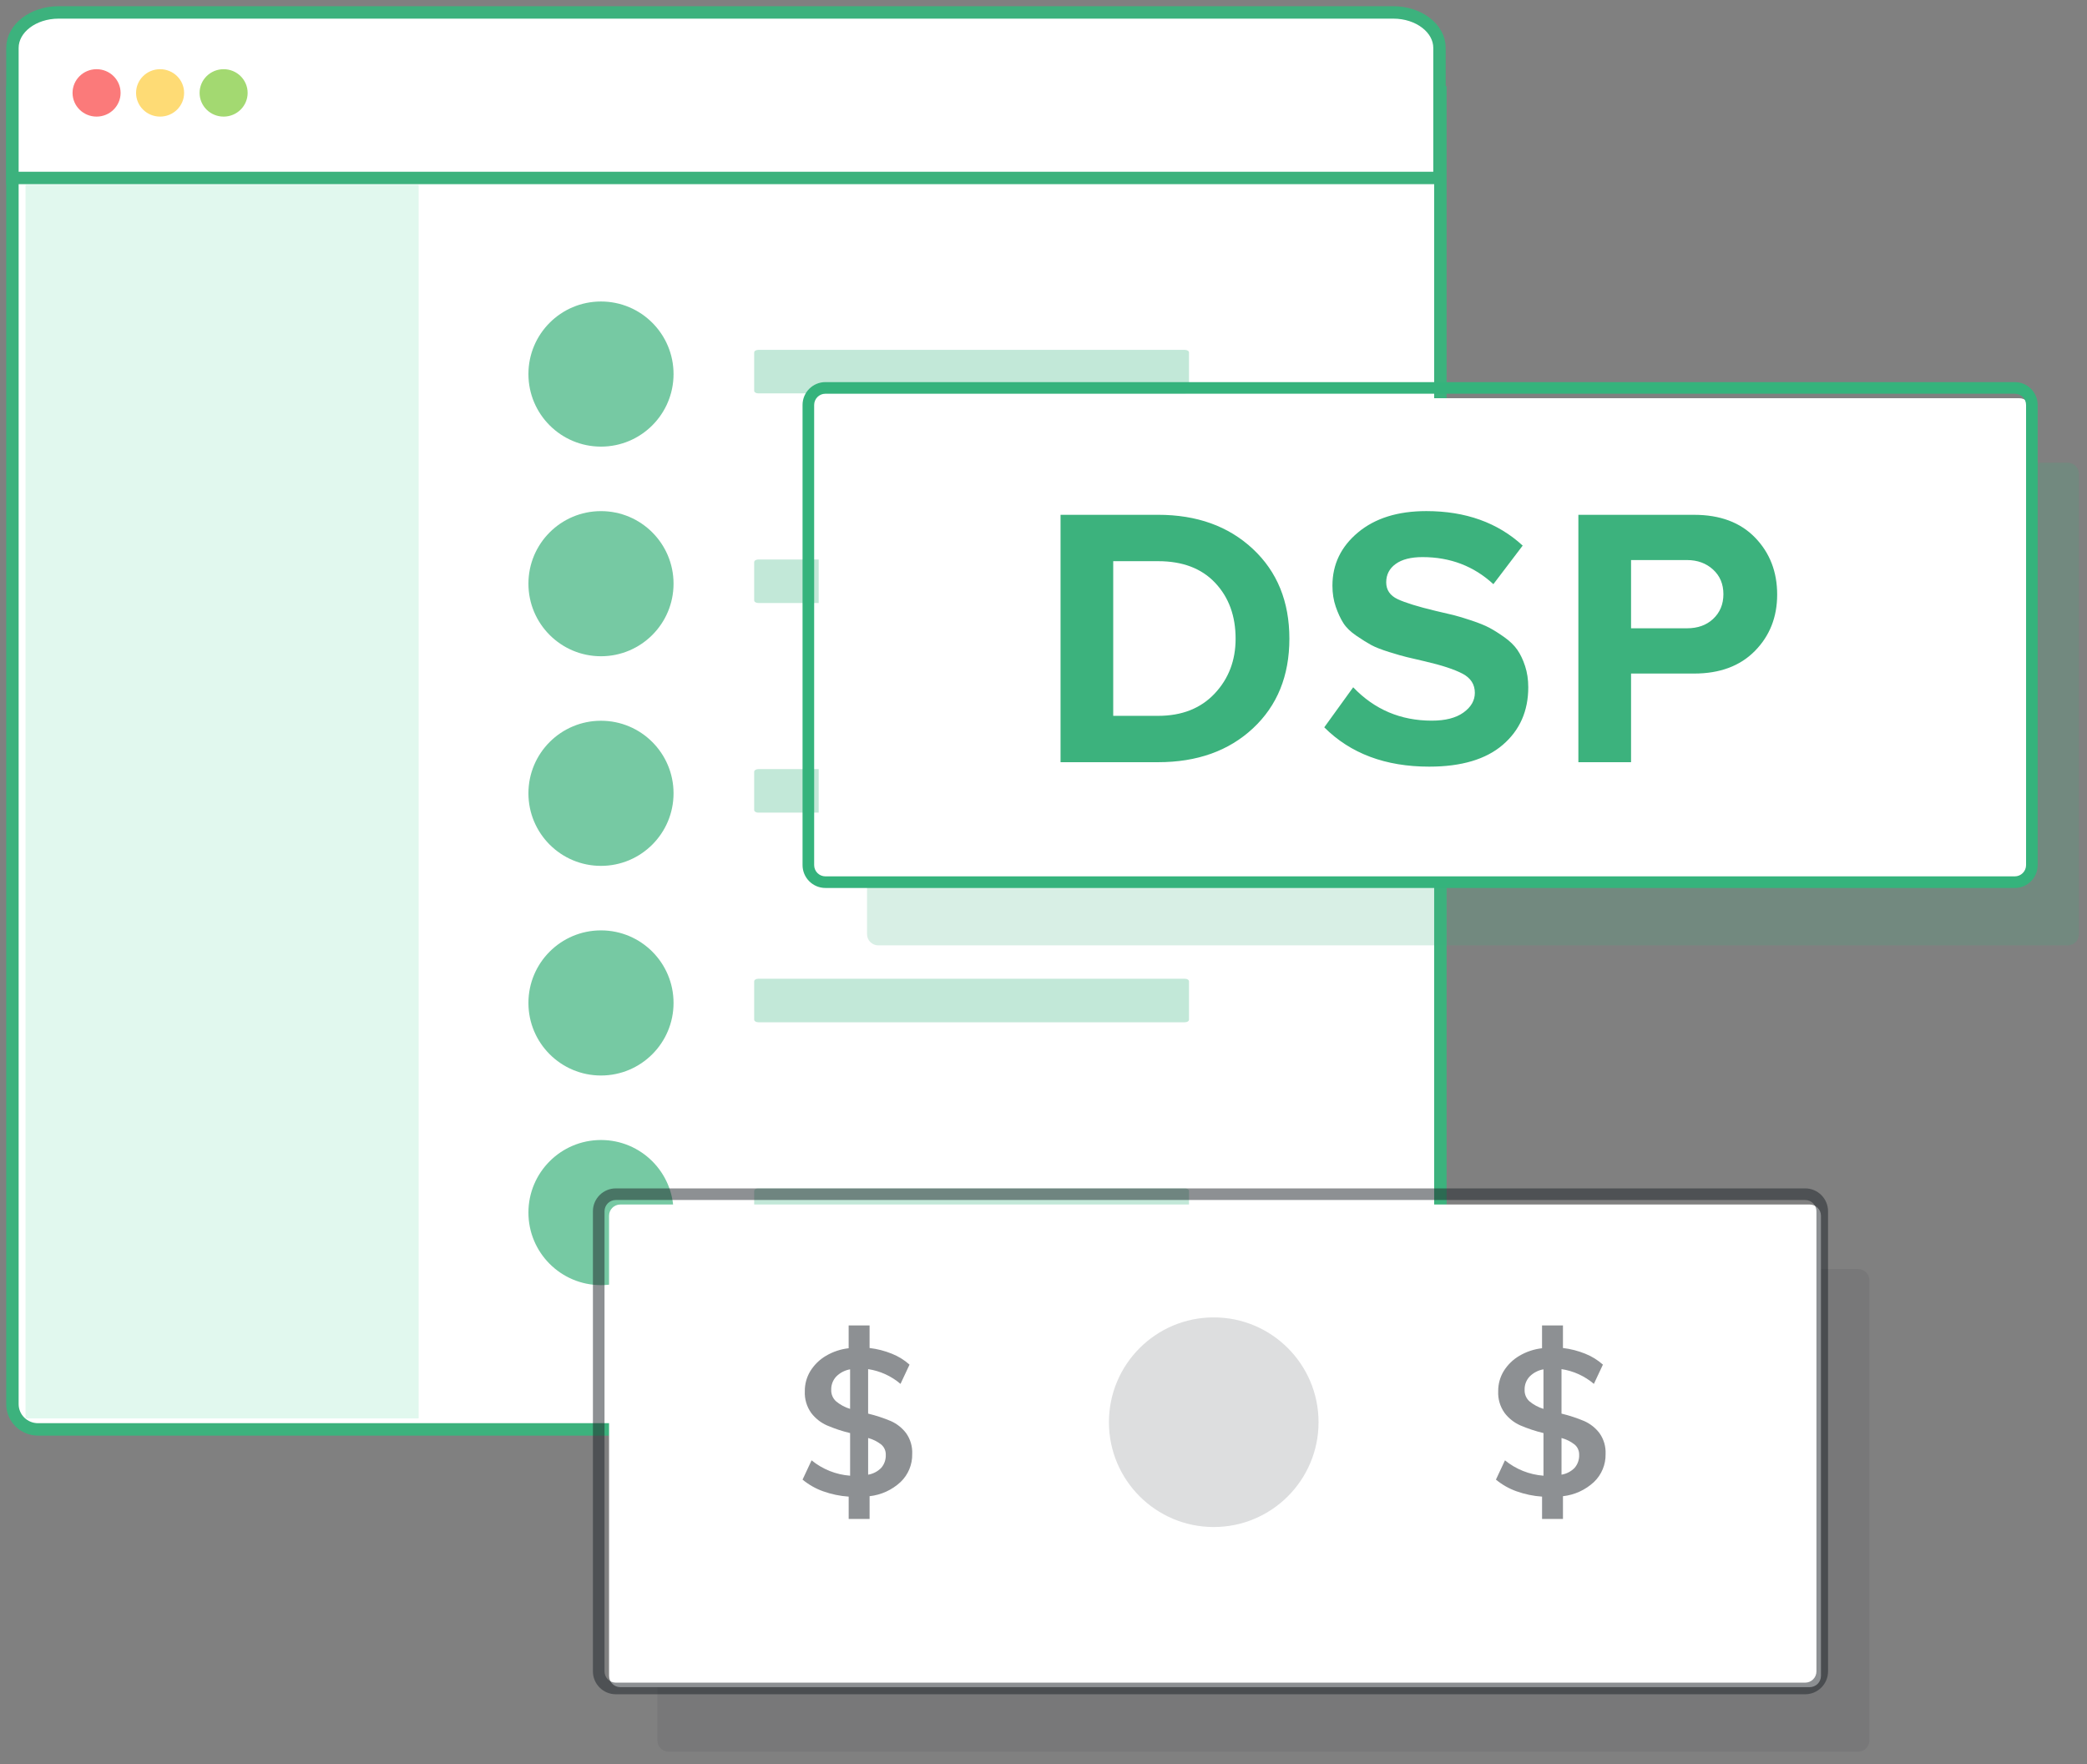
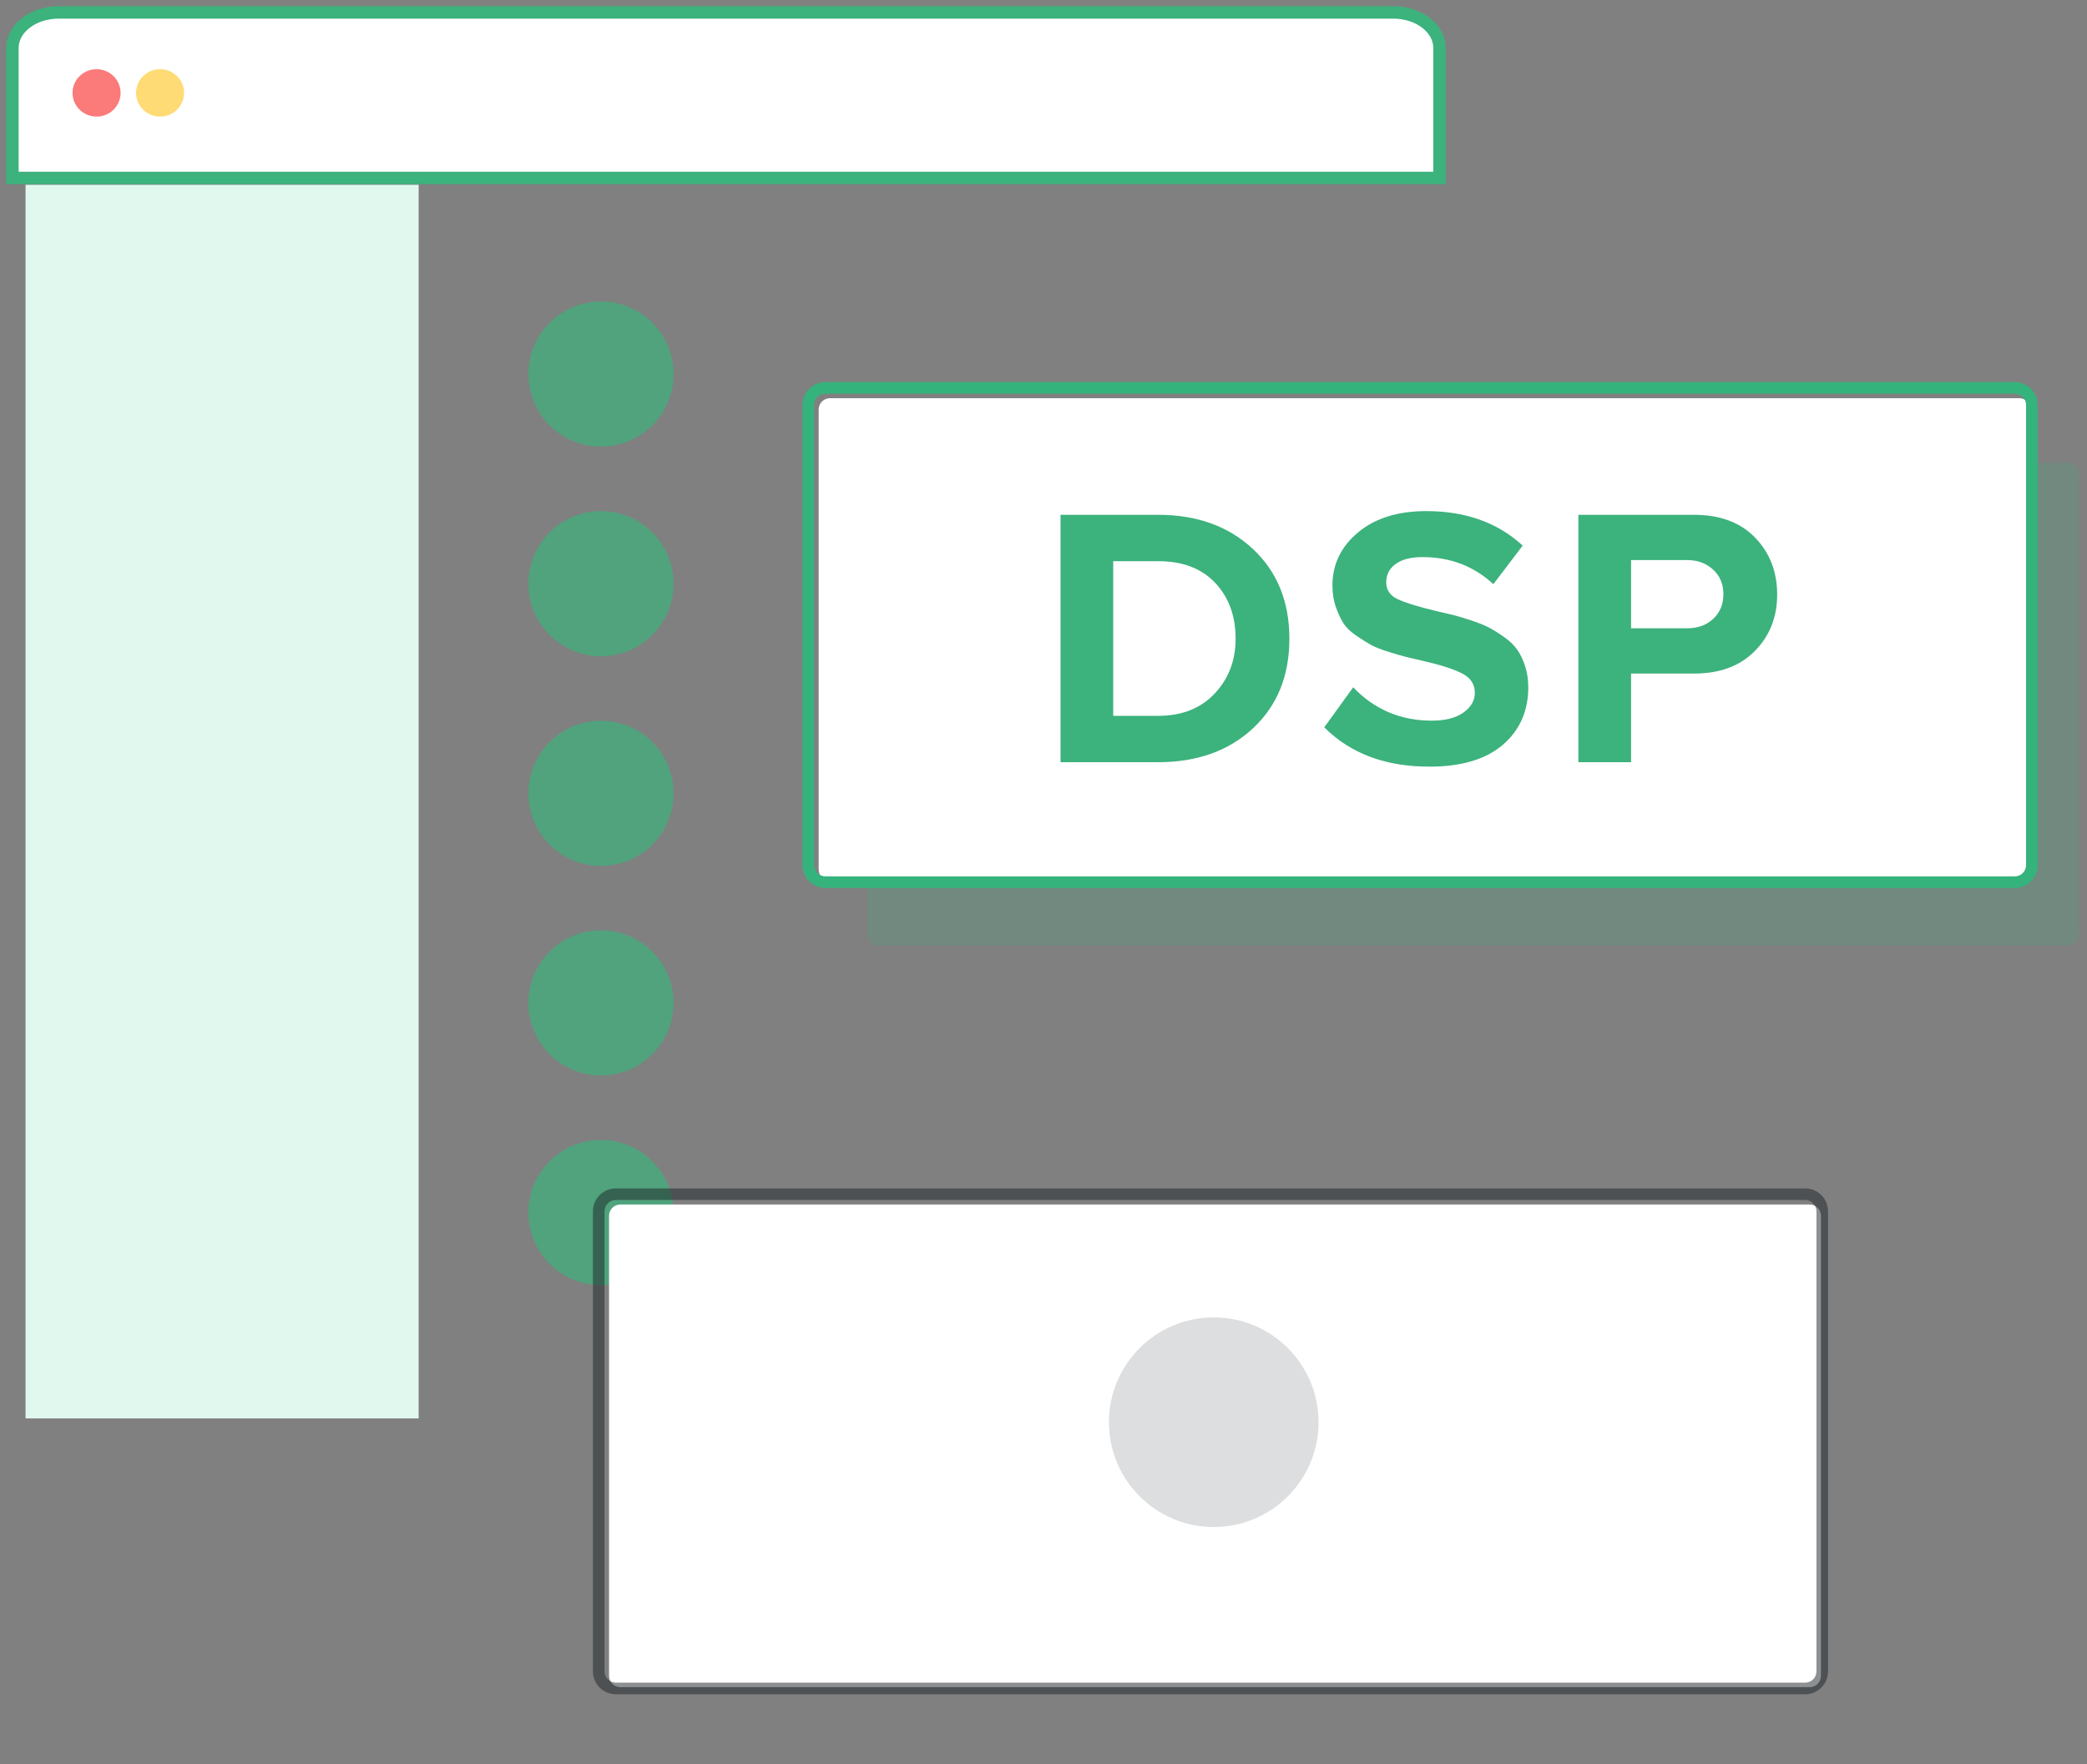
<svg xmlns="http://www.w3.org/2000/svg" height="142" viewBox="0 0 168 142" width="168">
  <rect x="0" y="0" width="168" height="142" fill="#808080" stroke="none" />
  <g fill="none" fill-rule="evenodd" transform="translate(1 1)">
-     <path d="m0 6.424v105.601c0 1.125.922 2.035 2.062 2.035h110.824c1.14 0 2.062-.911 2.062-2.035v-105.601z" fill="#fff" fill-rule="nonzero" stroke="#3cb27d" />
    <path d="m114.877 13.325v-10.467c0-1.579-1.666-2.858-3.72-2.858h-107.437c-2.054 0-3.72 1.28-3.72 2.858v10.467z" fill="#fff" stroke="#3cb27d" />
    <g fill-rule="nonzero">
-       <path d="m15.067 6.478c0 1.053.865 1.908 1.934 1.908 1.068 0 1.933-.855 1.933-1.908 0-1.054-.864-1.908-1.933-1.908-1.068 0-1.934.854-1.934 1.908" fill="#a3d971" />
      <path d="m9.953 6.478c0 1.053.865 1.908 1.934 1.908 1.068 0 1.933-.855 1.933-1.908 0-1.054-.864-1.908-1.933-1.908-1.068 0-1.934.854-1.934 1.908" fill="#fedb75" />
      <path d="m4.84 6.478c0 1.053.866 1.908 1.934 1.908 1.068 0 1.933-.855 1.933-1.908 0-1.054-.864-1.908-1.933-1.908-1.067 0-1.934.854-1.934 1.908" fill="#fb7a7a" />
      <path d="m1.055 113.174h31.646v-99.3h-31.646z" fill="#e1f8ee" />
    </g>
-     <path d="m94.387 94.659c.179 0.0.325.094.325.21v3.082c0 .116-.146.21-.325.21h-34.352c-.179-0-.325-.094-.325-.21v-3.082c0-.116.146-.21.325-.21zm0-16.874c.179 0.0.325.094.325.21v3.082c0 .116-.146.21-.325.21h-34.352c-.179-0-.325-.094-.325-.21v-3.082c0-.116.146-.21.325-.21zm0-16.874c.179 0.0.325.094.325.21v3.082c0 .116-.146.21-.325.21h-34.352c-.179-0-.325-.094-.325-.21v-3.082c0-.116.146-.21.325-.21zm0-16.874c.179 0.0.325.094.325.21v3.082c0 .116-.146.21-.325.21h-34.352c-.179-0-.325-.094-.325-.21v-3.082c0-.116.146-.21.325-.21zm0-16.874c.179 0.0.325.094.325.21v3.082c0 .116-.146.21-.325.21h-34.352c-.179-0-.325-.094-.325-.21v-3.082c0-.116.146-.21.325-.21z" fill="#35b37c" opacity=".3" />
    <path d="m47.378 90.765c3.226 0 5.841 2.615 5.841 5.841 0 3.226-2.615 5.841-5.841 5.841-3.226 0-5.841-2.615-5.841-5.841 0-3.226 2.615-5.841 5.841-5.841zm0-16.874c3.226 0 5.841 2.615 5.841 5.841 0 3.226-2.615 5.841-5.841 5.841-3.226 0-5.841-2.615-5.841-5.841 0-3.226 2.615-5.841 5.841-5.841zm0-16.874c3.226 0 5.841 2.615 5.841 5.841 0 3.226-2.615 5.841-5.841 5.841-3.226 0-5.841-2.615-5.841-5.841 0-3.226 2.615-5.841 5.841-5.841zm0-16.874c3.226 0 5.841 2.615 5.841 5.841 0 3.226-2.615 5.841-5.841 5.841-3.226 0-5.841-2.615-5.841-5.841 0-3.226 2.615-5.841 5.841-5.841zm0-16.874c3.226 0 5.841 2.615 5.841 5.841 0 3.226-2.615 5.841-5.841 5.841-3.226 0-5.841-2.615-5.841-5.841 0-3.226 2.615-5.841 5.841-5.841z" fill="#3cb27d" opacity=".7" />
    <path d="m69.702 36.248c-.5.001-.906.406-.906.906v37.039c0 .5.406.905.906.906h95.745c.5-.001.906-.406.906-.906v-37.039c0-.5-.406-.905-.906-.906z" fill="#3cb27d" opacity=".2" />
    <path d="m65.808 31.055c-.5.001-.906.406-.906.906v37.039c0 .5.406.905.906.906h95.745c.5-.001.906-.406.906-.906v-37.039c0-.5-.406-.905-.906-.906z" fill="#fff" />
    <path d="m65.444 70.477c-1.016-.001-1.839-.824-1.84-1.84v-37.039c.001-1.016.824-1.839 1.84-1.84h95.745c1.016.001 1.839.824 1.84 1.84v37.039c-.001 1.016-.824 1.839-1.84 1.84zm-0-39.785c-.5.001-.906.406-.906.906v37.039c0 .5.406.905.906.906h95.745c.5-.001.906-.406.906-.906v-37.039c0-.5-.406-.905-.906-.906z" fill="#35b37c" />
-     <path d="m52.827 101.149c-.5.001-.906.406-.906.906v37.039c0 .5.406.905.906.906h95.745c.5-.001.906-.406.906-.906v-37.039c0-.5-.406-.905-.906-.906z" fill="#1c2329" opacity=".08" />
    <path d="m48.933 95.957c-.5.001-.906.406-.906.906v37.039c0 .5.406.905.906.906h95.745c.5-.001.906-.406.906-.906v-37.039c0-.5-.406-.905-.906-.906z" fill="#fff" />
    <circle cx="96.704" cy="113.481" fill="#1c2329" opacity=".15" r="8.437" />
-     <path d="m124.815 105.693v1.815c.618.073 1.223.228 1.799.462.52.207 1.0.504 1.418.876l-.727 1.55c-.741-.632-1.644-1.043-2.606-1.188v3.581c.626.151 1.239.352 1.833.602.481.214.901.546 1.22.965.349.49.523 1.083.495 1.683.018.848-.32 1.665-.932 2.252-.688.642-1.564 1.044-2.499 1.146v1.833h-1.683v-1.799c-.701-.047-1.392-.191-2.054-.428-.604-.214-1.165-.533-1.659-.941l.727-1.552c.883.72 1.965 1.152 3.101 1.237v-3.431c-.638-.153-1.261-.36-1.864-.618-.502-.223-.94-.569-1.271-1.008-.36-.506-.54-1.119-.511-1.739-.007-.573.147-1.136.444-1.625.311-.502.738-.921 1.246-1.222.562-.334 1.189-.545 1.839-.618v-1.833zm-55.816 0v1.815c.618.073 1.223.228 1.799.462.52.207 1.0.504 1.418.876l-.727 1.55c-.741-.632-1.644-1.043-2.606-1.188v3.581c.626.151 1.239.352 1.833.602.481.214.901.546 1.22.965.349.49.523 1.083.495 1.683.018.848-.32 1.665-.932 2.252-.688.642-1.564 1.044-2.499 1.146v1.833h-1.683v-1.799c-.701-.047-1.392-.191-2.054-.428-.604-.214-1.165-.533-1.659-.941l.727-1.552c.883.72 1.965 1.152 3.101 1.237v-3.431c-.638-.153-1.261-.36-1.864-.618-.502-.223-.94-.569-1.271-1.008-.36-.506-.54-1.119-.511-1.739-.007-.573.147-1.136.444-1.625.311-.502.738-.921 1.246-1.222.562-.334 1.189-.545 1.839-.618v-1.833zm55.7 9.059v2.952c.402-.066.772-.259 1.057-.551.249-.291.379-.665.363-1.048.011-.316-.123-.62-.363-.825-.313-.246-.673-.425-1.057-.528zm-55.816 0v2.952c.402-.066.772-.259 1.057-.551.249-.291.379-.665.363-1.048.011-.316-.123-.62-.363-.825-.313-.246-.673-.425-1.057-.528zm54.364-5.527c-.422.072-.811.274-1.113.577-.272.29-.418.675-.406 1.072-.014.354.132.696.397.932.33.273.712.478 1.122.602zm-55.816 0c-.422.072-.811.274-1.113.577-.272.29-.418.675-.406 1.072-.014.354.132.696.397.932.33.273.712.478 1.122.602z" fill="#1c2329" fill-rule="nonzero" opacity=".5" />
    <path d="m48.569 135.379c-1.016-.001-1.839-.824-1.84-1.84v-37.039c.001-1.016.824-1.839 1.84-1.84h95.745c1.016.001 1.839.824 1.84 1.84v37.039c-.001 1.016-.824 1.839-1.84 1.84zm-0-39.785c-.5.001-.906.406-.906.906v37.039c0 .5.406.905.906.906h95.745c.5-.001.906-.406.906-.906v-37.039c0-.5-.406-.905-.906-.906z" fill="#1c2329" opacity=".5" />
    <path d="m92.224 60.353c3.145 0 5.692-.911 7.643-2.732 1.951-1.821 2.926-4.224 2.926-7.21s-.98-5.394-2.941-7.225c-1.96-1.831-4.503-2.747-7.628-2.747h-7.852v19.913zm0-3.732h-3.612v-12.449h3.612c1.97 0 3.503.582 4.598 1.747s1.642 2.662 1.642 4.493c0 1.751-.562 3.224-1.687 4.419-1.125 1.194-2.642 1.791-4.553 1.791zm21.828 4.09c2.587 0 4.563-.587 5.926-1.761 1.363-1.174 2.045-2.717 2.045-4.628 0-.617-.085-1.184-.254-1.702-.169-.517-.378-.955-.627-1.314-.249-.358-.597-.697-1.045-1.015-.448-.318-.851-.572-1.209-.761s-.836-.383-1.433-.582-1.075-.343-1.433-.433c-.358-.09-.846-.204-1.463-.343-1.413-.338-2.428-.652-3.045-.94-.617-.289-.926-.741-.926-1.358 0-.617.254-1.11.761-1.478.508-.368 1.229-.552 2.164-.552 2.229 0 4.13.726 5.702 2.179l2.359-3.105c-2.01-1.851-4.598-2.777-7.762-2.777-2.289 0-4.12.572-5.493 1.717s-2.06 2.572-2.06 4.284c0 .617.09 1.184.269 1.702.179.517.383.955.612 1.314s.577.697 1.045 1.015.866.567 1.194.746c.328.179.811.368 1.448.567.637.199 1.105.333 1.403.403.299.07.786.184 1.463.343 1.373.318 2.388.652 3.045 1s.985.861.985 1.538c0 .617-.304 1.144-.911 1.582-.607.438-1.458.657-2.553.657-2.508 0-4.618-.896-6.329-2.687l-2.329 3.224c2.11 2.11 4.926 3.165 8.449 3.165zm16.245-.358v-7.135h5.075c2.07 0 3.702-.607 4.896-1.821s1.791-2.727 1.791-4.538c0-1.831-.592-3.359-1.776-4.583-1.184-1.224-2.821-1.836-4.911-1.836h-9.315v19.913zm4.508-10.778h-4.508v-5.493h4.508c.836 0 1.533.254 2.09.761.557.508.836 1.169.836 1.985 0 .816-.279 1.483-.836 2-.537.498-1.234.746-2.09.746z" fill="#3cb27d" fill-rule="nonzero" />
  </g>
</svg>